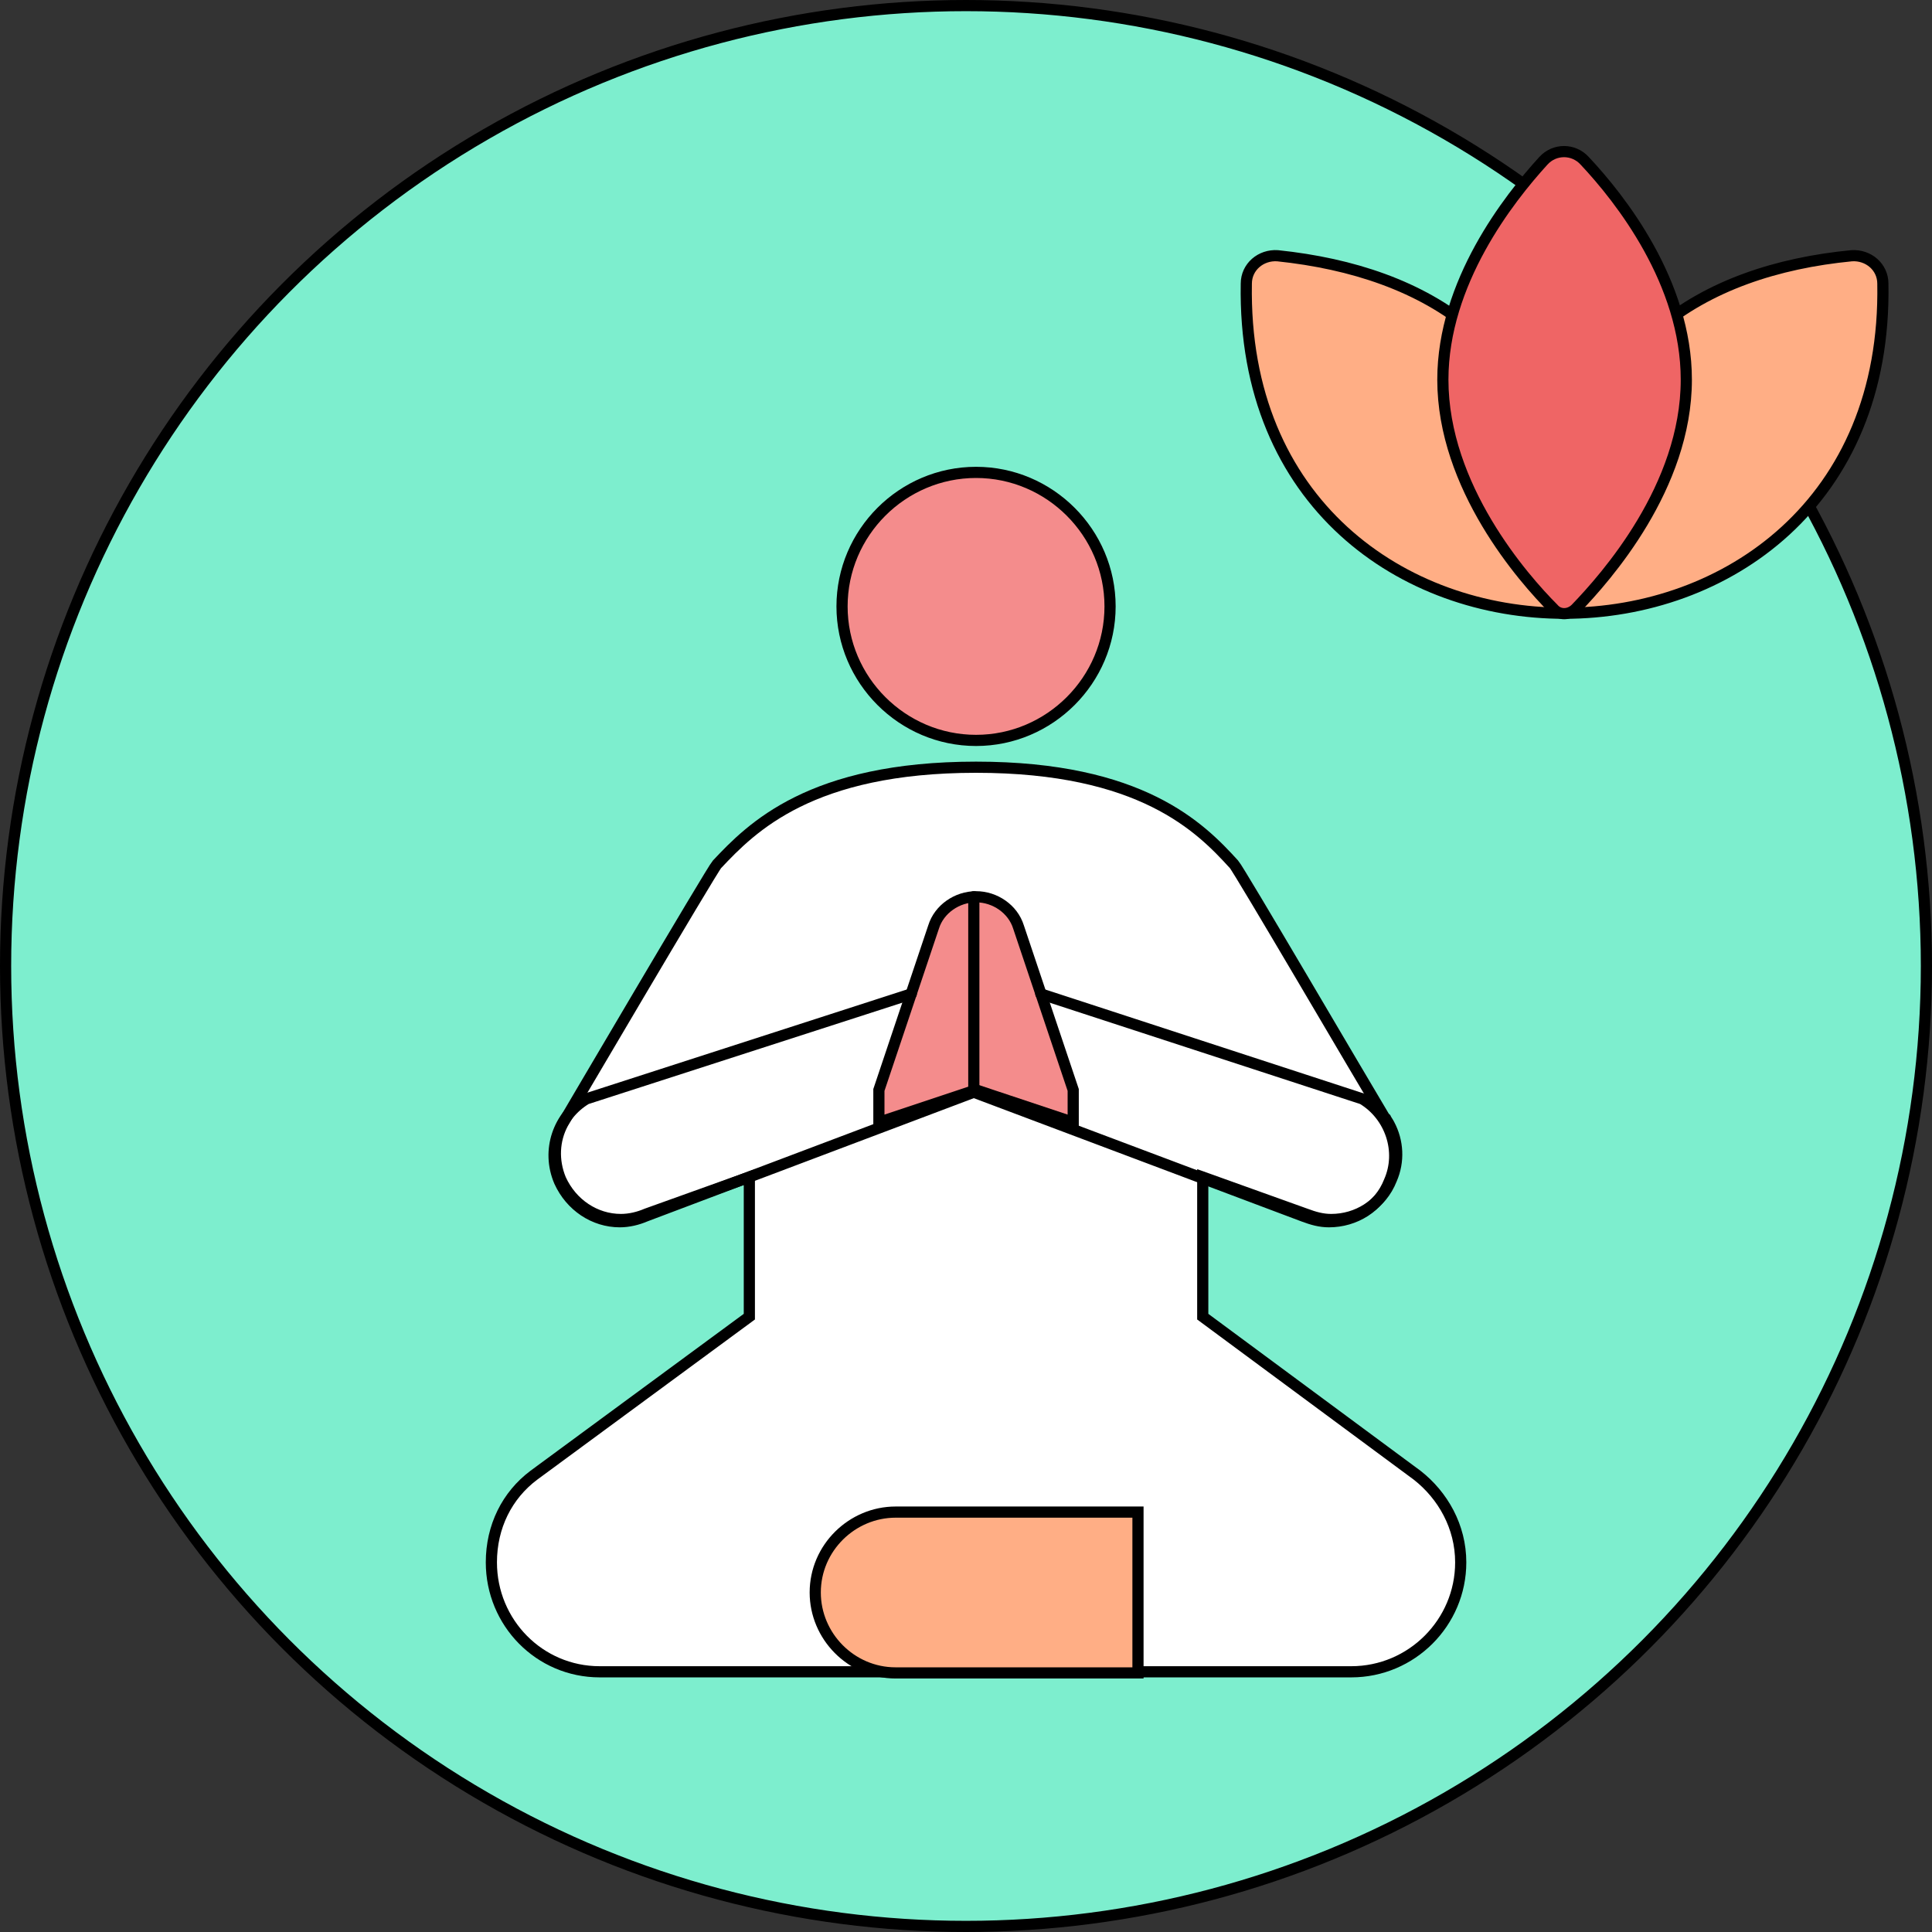
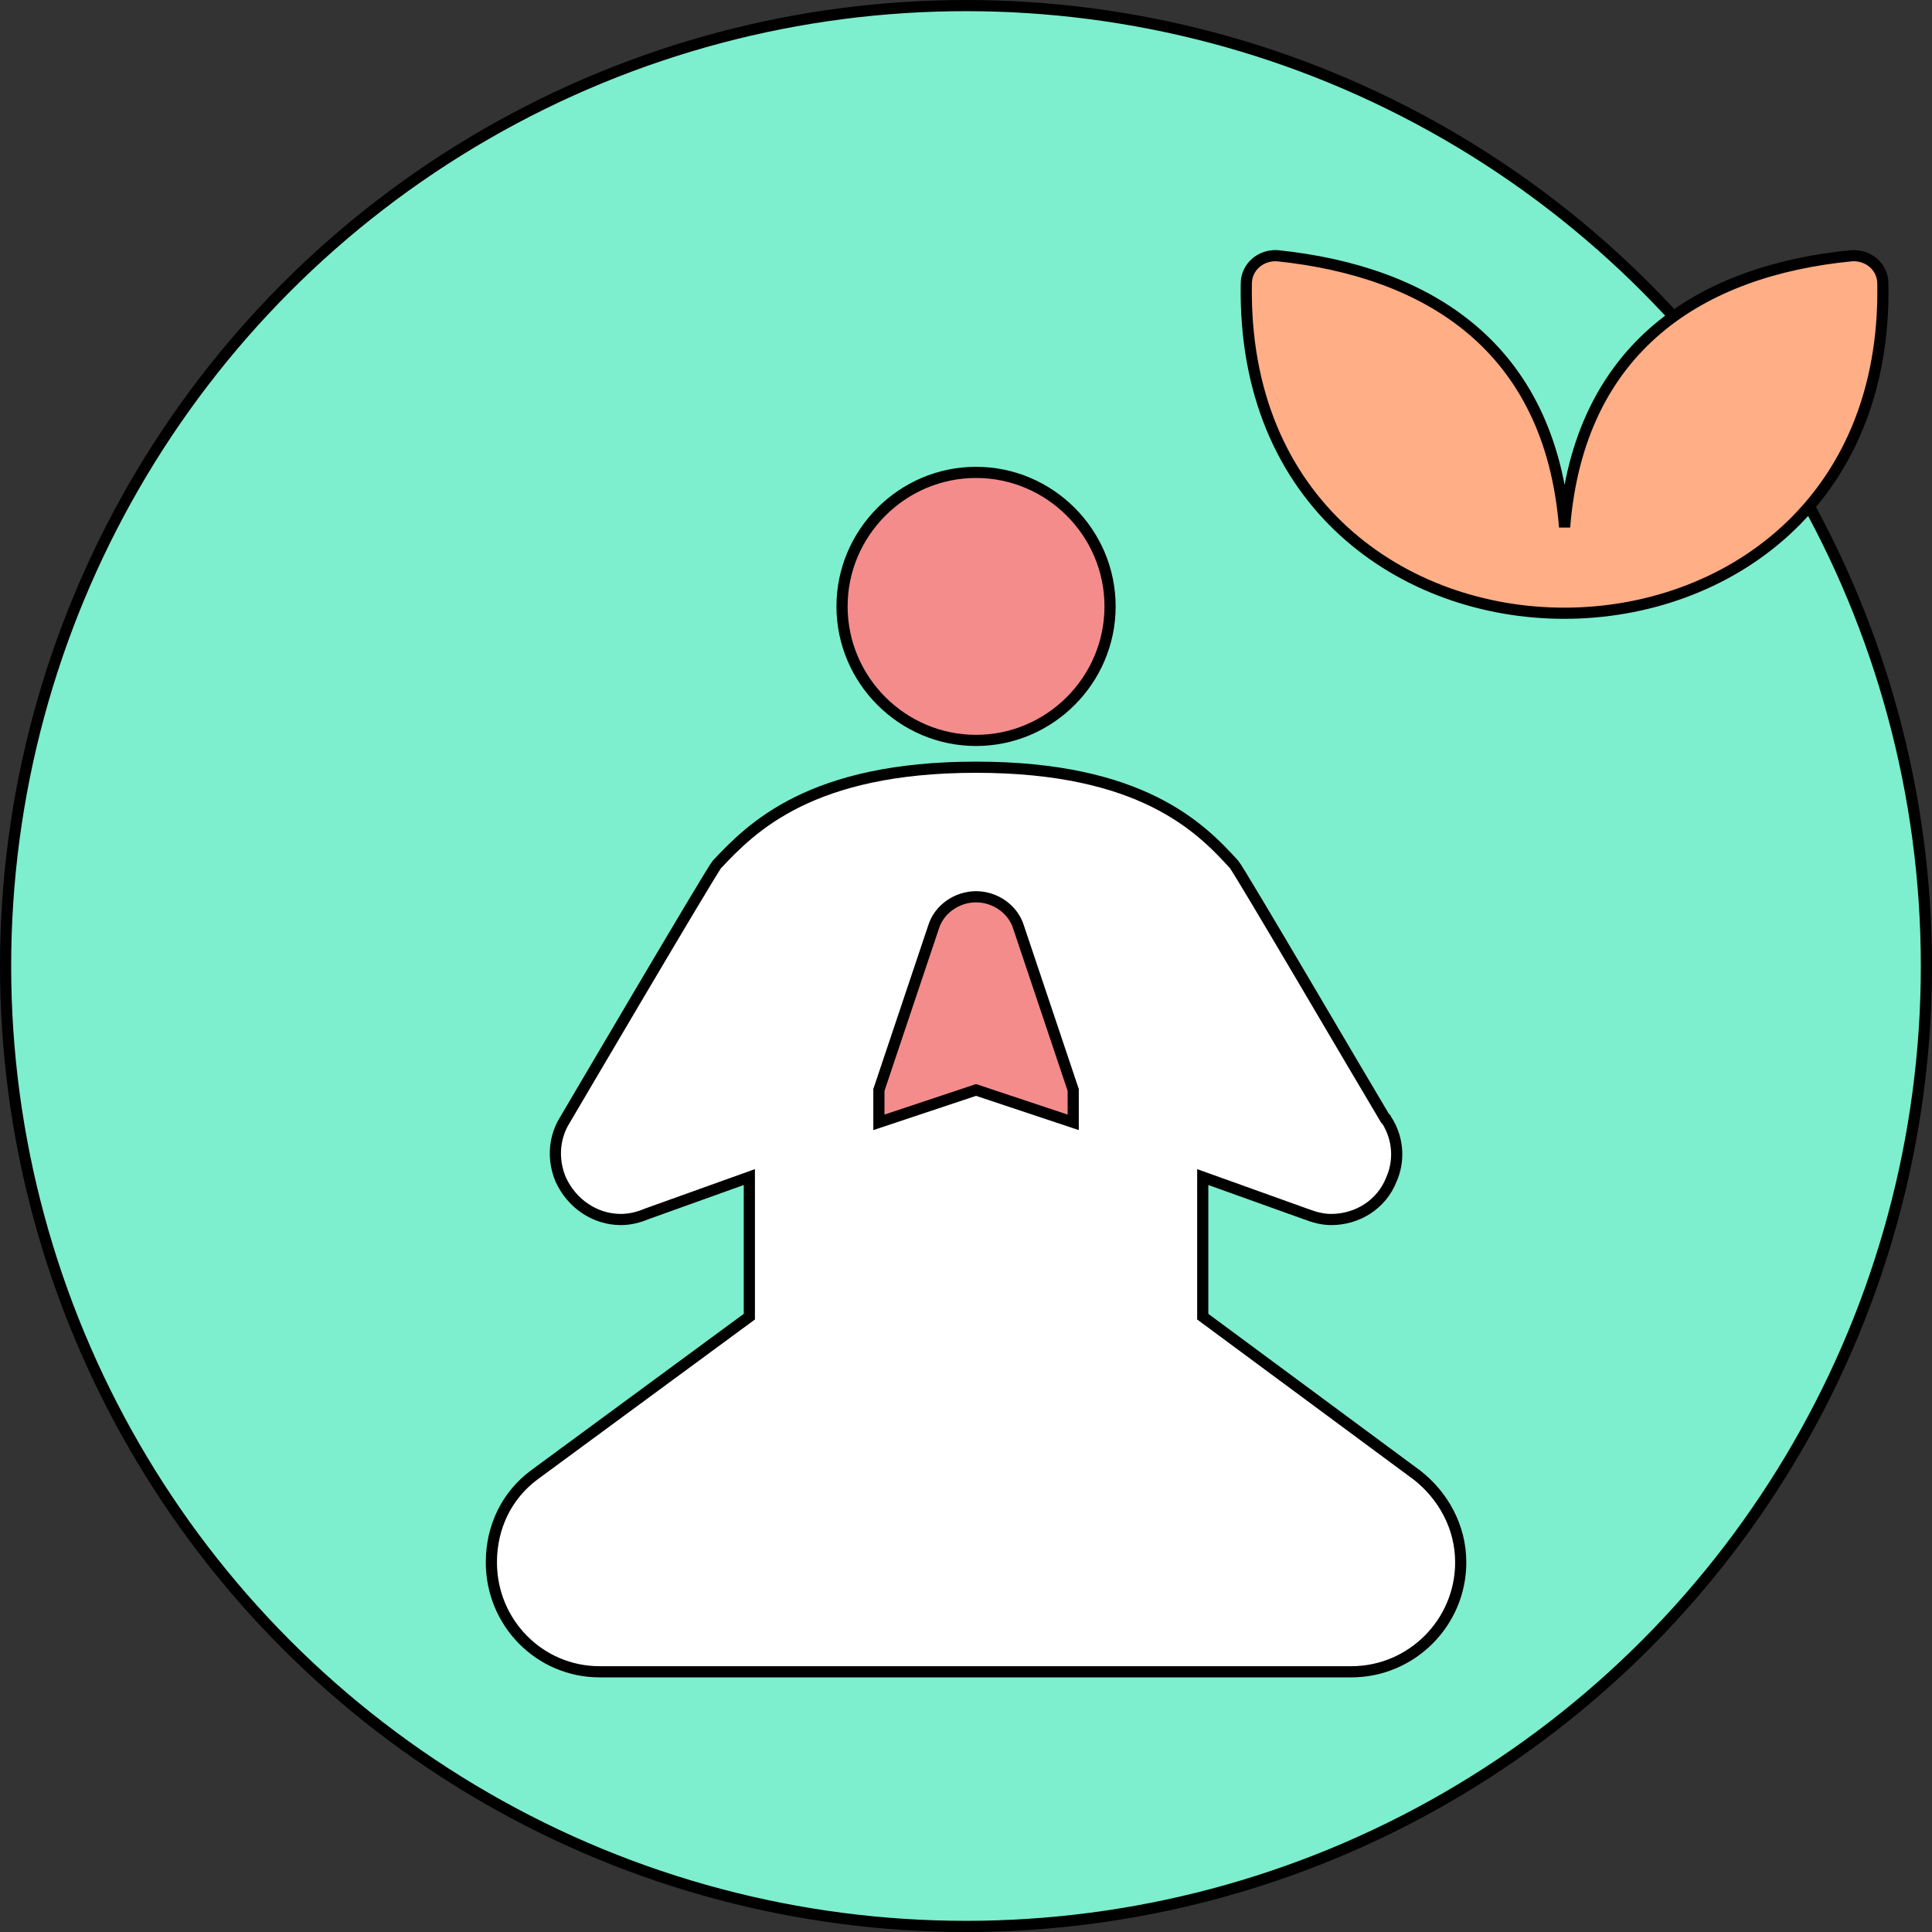
<svg xmlns="http://www.w3.org/2000/svg" version="1.1" id="Layer_1" x="0px" y="0px" viewBox="0 0 173 173" style="enable-background:new 0 0 173 173;" xml:space="preserve">
  <rect x="0" y="0" width="173" height="173" fill="#333333" stroke="none" />
  <style type="text/css">
	.st0{fill:#7DEECE;stroke:#000000;stroke-miterlimit:10;}
	.st1{fill:#8FC8E5;stroke:#000000;stroke-miterlimit:10;}
	.st2{fill:#FFFFFF;stroke:#000000;stroke-miterlimit:10;}
	.st3{fill:#F48C8C;stroke:#000000;stroke-miterlimit:10;}
	.st4{fill:#FFAE85;stroke:#000000;stroke-miterlimit:10;}
	.st5{fill:#EF6565;stroke:#000000;stroke-miterlimit:10;}
	.st6{fill:none;stroke:#000000;stroke-linecap:round;stroke-linejoin:round;stroke-miterlimit:10;}
	.st7{fill:none;stroke:#000000;stroke-linecap:round;stroke-miterlimit:10;}
</style>
  <g id="capacita_installata_2021">
    <circle id="Foto" class="st0" cx="86.5" cy="86.5" r="86" />
  </g>
-   <path class="st1" d="M53.7,148.3c-4.5,0-8.2-3.8-8.2-8.4c0-2.7,1.2-5.1,3.2-6.7l0.9-0.7l0,0l19-13.9v-15.2l-11.1,4  c-0.6,0.3-1.2,0.4-1.8,0.4c-1.8,0-3.4-1.1-4.1-2.7c-0.5-1.2-0.5-2.6,0.2-3.8l0.3-0.6c5.2-8.8,12.7-21.6,13.3-22.4  c2.8-3,7.6-8.1,22-8.1s19.2,5.1,22.1,8.2c0.5,0.8,8.3,13.9,13.3,22.5l0.2,0.3l0.1,0.3c0.6,1.2,0.6,2.5,0.1,3.7  c-0.7,1.6-2.3,2.7-4.1,2.7c-0.6,0-1.2-0.1-1.7-0.4l-11.2-4.1v15.3l19.1,14.1l0.7,0.6c2.1,1.6,3.4,4,3.4,6.7c0,4.6-3.8,8.4-8.4,8.4  C121,148.3,53.7,148.3,53.7,148.3z" />
  <path class="st2" d="M87.4,68.7c-14.8,0-20.1,5.4-23.2,8.7c-0.4,0.4-13.8,23.2-13.8,23.2l0,0c-0.8,1.5-0.9,3.3-0.2,5  c1,2.2,3.1,3.6,5.4,3.6c0.8,0,1.6-0.2,2.3-0.5l9.2-3.3v12.5l-19.3,14.2l0,0c-2.4,1.8-3.8,4.6-3.8,7.8c0,5.4,4.3,9.8,9.7,9.8h33.7  H121c5.4,0,9.8-4.4,9.8-9.8c0-3.2-1.6-6-3.9-7.8l0,0l-19.2-14.2v-12.5l9.2,3.3c0.8,0.3,1.5,0.5,2.3,0.5c2.3,0,4.5-1.3,5.4-3.6  c0.7-1.6,0.6-3.4-0.2-4.9l0,0c0,0-0.1-0.2-0.3-0.5c0,0,0-0.1-0.1-0.1c-2.1-3.5-13.1-22.3-13.5-22.7C107.5,74.1,102.2,68.7,87.4,68.7  L87.4,68.7z" />
  <path class="st3" d="M87.4,42.3c-6.6,0-12,5.4-12,12s5.4,12,12,12s12-5.4,12-12S94,42.3,87.4,42.3z" />
-   <path class="st4" d="M101.9,149.8H80.2c-4,0-7.2-3.3-7.2-7.2l0,0c0-4,3.3-7.2,7.2-7.2h21.7V149.8z" />
  <path class="st3" d="M78.7,97.6v2.9l8.7-2.9l8.7,2.9v-2.9L91.2,83c-0.5-1.6-2.1-2.7-3.8-2.7l0,0c-1.7,0-3.3,1.1-3.8,2.7L78.7,97.6z" />
  <path class="st4" d="M168.6,25.4c0-1.5-1.3-2.6-2.8-2.5c-13.4,1.3-24.4,8.1-25.7,24.3c-1.3-16.2-12.3-22.9-25.7-24.3  c-1.5-0.1-2.8,1-2.8,2.5C110.9,64.8,169.3,64.7,168.6,25.4z" />
-   <path class="st5" d="M151,34c0,9.6-7.2,17.7-9.9,20.5c-0.6,0.6-1.5,0.6-2,0c-2.7-2.7-9.9-10.9-9.9-20.5c0-8.7,5.9-16.2,9-19.6  c1-1.1,2.7-1.1,3.7,0C145.1,17.8,151,25.3,151,34z" />
-   <path class="st6" d="M81.6,89l-29.1,9.4c-2.5,1.5-3.6,4.6-2.4,7.4c1,2.2,3.1,3.6,5.4,3.6c0.8,0,1.6-0.2,2.3-0.5l29.4-11.1l29.5,11.1  c0.8,0.3,1.5,0.5,2.3,0.5c2.3,0,4.5-1.3,5.4-3.6c1.2-2.7,0.1-5.9-2.4-7.4L93.2,89" />
-   <line class="st7" x1="87.2" y1="80.3" x2="87.2" y2="97.6" />
</svg>